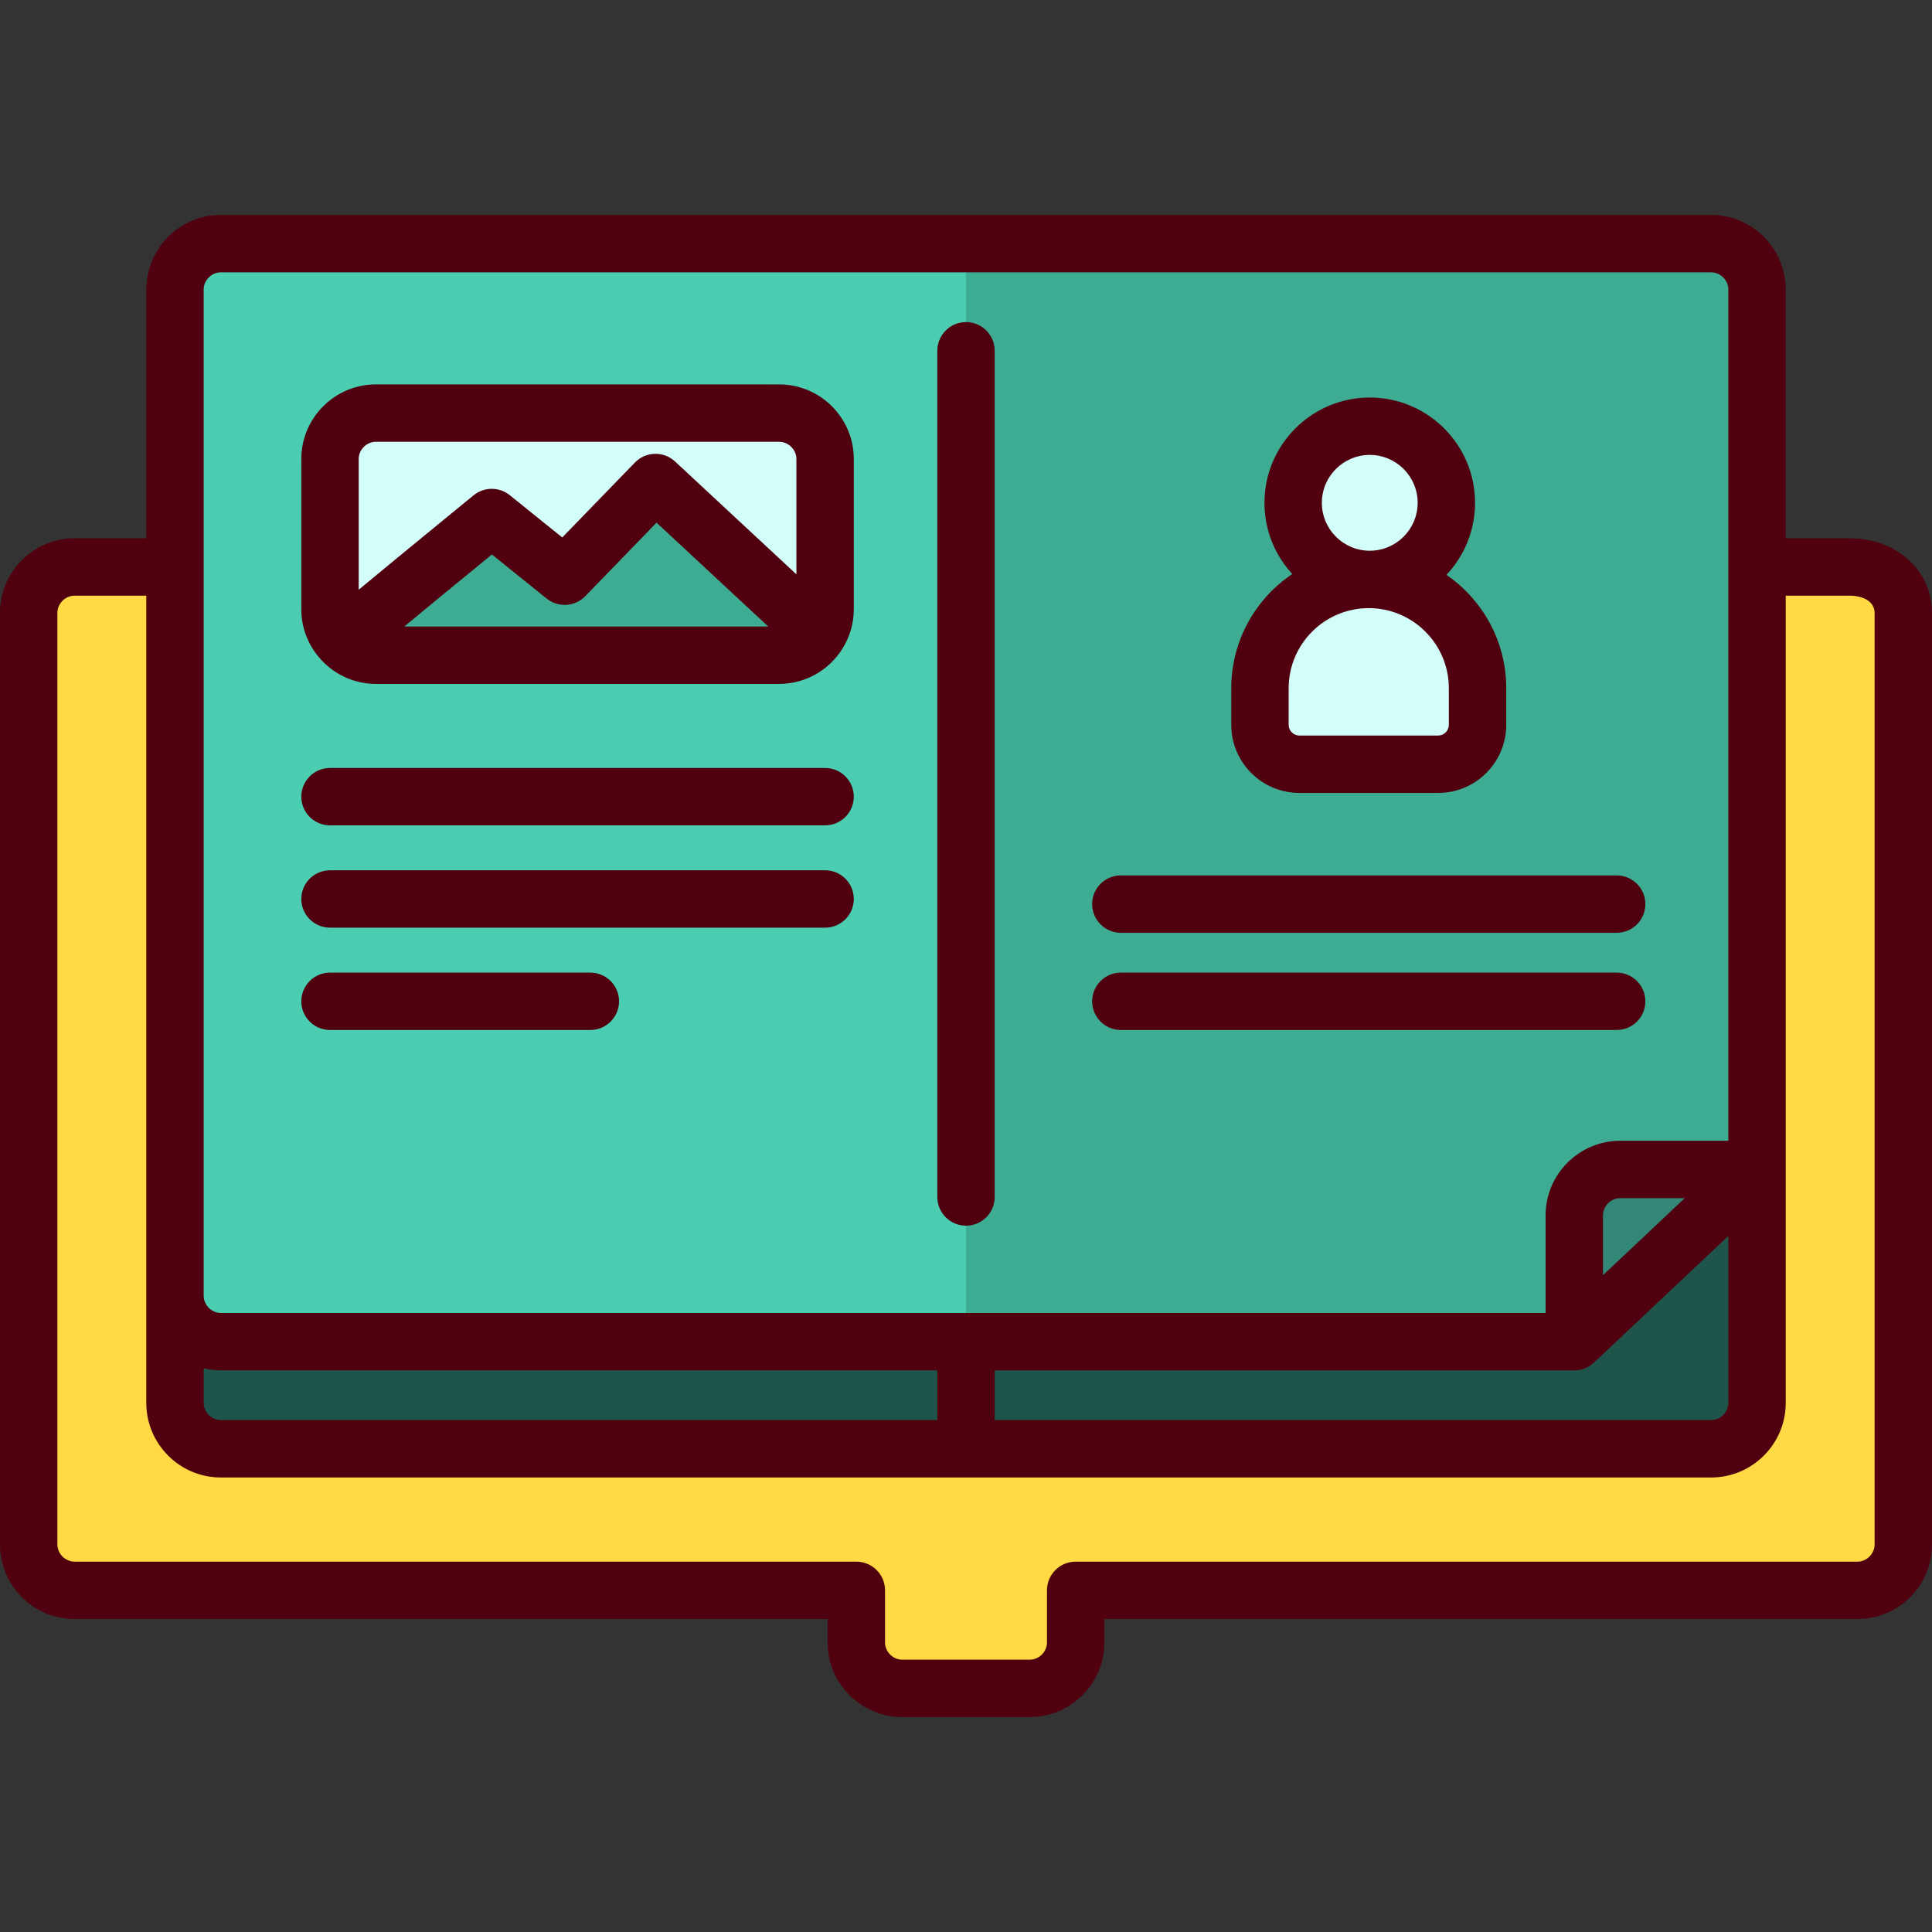
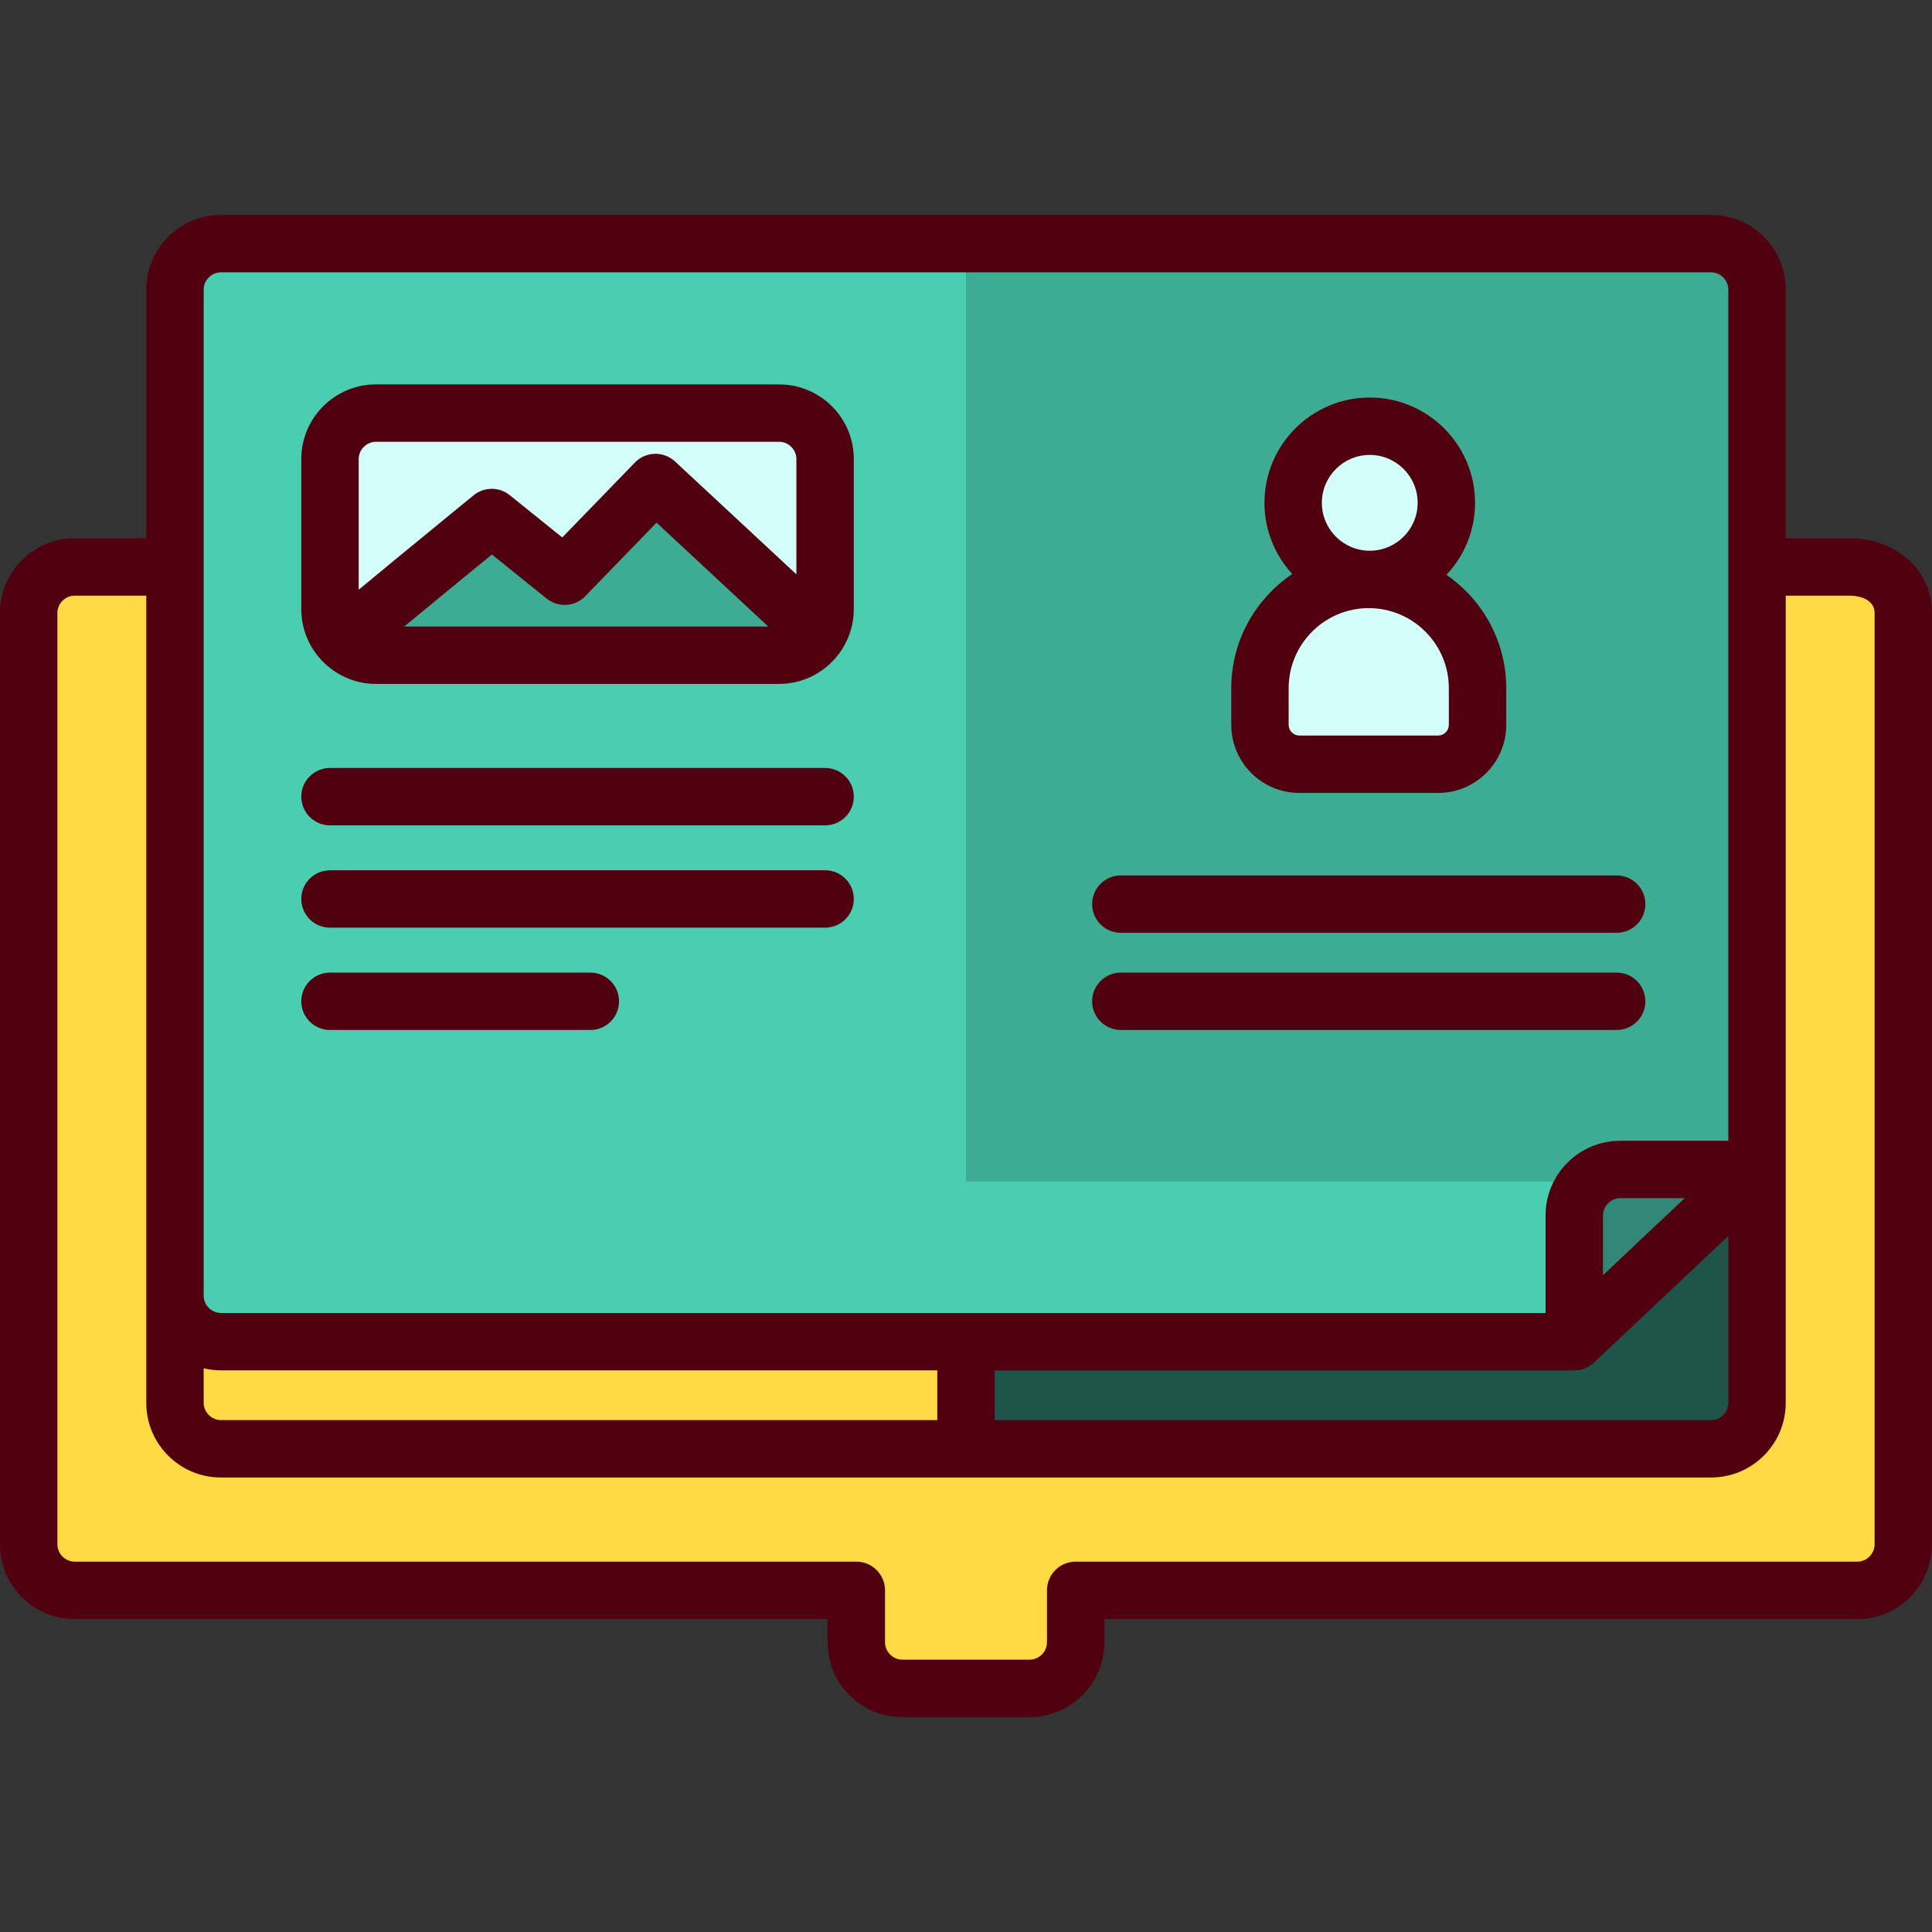
<svg xmlns="http://www.w3.org/2000/svg" version="1.1" id="Layer_1" viewBox="0 0 512 512" xml:space="preserve">
  <rect x="0" y="0" width="512" height="512" fill="#333333" stroke="none" />
  <path style="fill:#FFDA44;" d="M46.372,153.458H19.77c-6.691,0-12.166,5.475-12.166,12.166v246.875  c0,6.691,5.475,12.166,12.166,12.166h207.165v13.807c0,6.691,5.475,12.166,12.166,12.166h33.795c6.691,0,12.166-5.475,12.166-12.166  v-13.807H492.23c6.691,0,12.166-5.475,12.166-12.166V165.624c0-6.691-5.475-12.166-14.339-12.166h-24.428H46.372L46.372,153.458z" />
  <g>
    <path style="fill:#1F544A;" d="M465.628,108.333v266.653c0,6.691-5.475,12.166-12.166,12.166H256V108.333H465.628" />
-     <path style="fill:#1F544A;" d="M46.372,108.333v266.653c0,6.691,5.475,12.166,12.166,12.166H256V108.333l0,0l0,0H46.372" />
-     <rect x="248.4" y="358.76" style="fill:#1F544A;" width="15.208" height="28.388" />
  </g>
  <g>
    <path style="fill:#4BCDB2;" d="M256,358.76H58.538c-6.691,0-12.166-5.475-12.166-12.166V79.941c0-6.691,5.475-12.166,12.166-12.166   H256V358.76z" />
    <path style="fill:#4BCDB2;" d="M256,358.76h161.204l48.424-45.631V79.941c0-6.691-5.475-12.166-12.166-12.166H256" />
  </g>
-   <path style="fill:#3EAC92;" d="M256,67.775h197.462c6.691,0,12.166,5.475,12.166,12.166v233.188l-48.424,45.631H256V67.775z" />
+   <path style="fill:#3EAC92;" d="M256,67.775h197.462c6.691,0,12.166,5.475,12.166,12.166v233.188H256V67.775z" />
  <path style="fill:#328777;" d="M417.204,358.76v-33.465c0-6.691,5.475-12.166,12.166-12.166h36.258L417.204,358.76z" />
  <path style="fill:#D3FDF9;" d="M206.494,176.844H99.619c-6.691,0-12.166-5.475-12.166-12.166v-39.829  c0-6.691,5.475-12.166,12.166-12.166h106.874c6.691,0,12.166,5.475,12.166,12.166v39.829  C218.661,171.368,213.186,176.844,206.494,176.844z" />
  <path style="fill:#3EAC92;" d="M169.087,135.854l-15.136,15.608c-2.443,2.52-6.405,2.764-9.139,0.563l-10.193-8.207  c-2.504-2.017-6.073-2.006-8.56,0.03c-8.358,6.845-26.816,21.982-35.303,29.123c2.224,2.374,5.374,3.873,8.864,3.873h106.875  c4.325,0,8.131-2.294,10.29-5.719l-38.192-35.517C175.884,133.09,171.66,133.2,169.087,135.854z" />
  <g>
    <circle style="fill:#D3FDF9;" cx="363" cy="133.79" r="20.298" />
    <path style="fill:#D3FDF9;" d="M381.139,205.736h-36.813c-5.732,0-10.424-4.69-10.424-10.424v-9.721   c0-15.857,12.973-28.83,28.83-28.83l0,0c15.857,0,28.83,12.973,28.83,28.83v9.721C391.562,201.046,386.872,205.736,381.139,205.736   z" />
  </g>
  <g>
-     <path style="fill:#50000F;" d="M256,324.816c4.2,0,7.604-3.405,7.604-7.604V92.96c0-4.199-3.404-7.604-7.604-7.604   c-4.199,0-7.604,3.405-7.604,7.604v224.252C248.396,321.411,251.801,324.816,256,324.816z" />
    <path style="fill:#50000F;" d="M87.453,218.728H218.66c4.199,0,7.604-3.405,7.604-7.604s-3.405-7.604-7.604-7.604H87.453   c-4.199,0-7.604,3.405-7.604,7.604S83.253,218.728,87.453,218.728z" />
    <path style="fill:#50000F;" d="M87.453,245.842H218.66c4.199,0,7.604-3.405,7.604-7.604s-3.405-7.604-7.604-7.604H87.453   c-4.199,0-7.604,3.405-7.604,7.604S83.253,245.842,87.453,245.842z" />
    <path style="fill:#50000F;" d="M87.453,272.958h68.995c4.199,0,7.604-3.405,7.604-7.604s-3.405-7.604-7.604-7.604H87.453   c-4.199,0-7.604,3.405-7.604,7.604S83.253,272.958,87.453,272.958z" />
    <path style="fill:#50000F;" d="M297.035,272.958h131.396c4.2,0,7.604-3.405,7.604-7.604s-3.404-7.604-7.604-7.604H297.035   c-4.2,0-7.604,3.405-7.604,7.604S292.835,272.958,297.035,272.958z" />
    <path style="fill:#50000F;" d="M297.035,247.202h131.396c4.2,0,7.604-3.405,7.604-7.604s-3.404-7.604-7.604-7.604H297.035   c-4.2,0-7.604,3.405-7.604,7.604S292.835,247.202,297.035,247.202z" />
    <path style="fill:#50000F;" d="M490.056,142.646h-16.824v-37.52V76.734c0-10.901-8.869-19.77-19.77-19.77H256H58.538   c-10.901,0-19.77,8.869-19.77,19.77v28.392v37.52H19.77c-10.901,0-19.77,8.869-19.77,19.77v246.875   c0,10.901,8.869,19.77,19.77,19.77h199.561v6.204c0,10.901,8.869,19.77,19.77,19.77h33.795c10.901,0,19.77-8.869,19.77-19.77   v-6.204H492.23c10.901,0,19.77-8.869,19.77-19.77V162.418C512,151.146,502.566,142.646,490.056,142.646z M53.976,362.605   c1.467,0.349,2.99,0.553,4.562,0.553h189.858v13.184H58.538c-2.473,0-4.562-2.09-4.562-4.562   C53.976,371.78,53.976,362.605,53.976,362.605z M263.604,363.158h153.6c0.008,0,0.017-0.001,0.025-0.001   c0.238-0.001,0.475-0.013,0.712-0.035c0.122-0.012,0.241-0.033,0.361-0.051s0.239-0.031,0.357-0.055   c0.142-0.027,0.281-0.065,0.421-0.1c0.094-0.024,0.19-0.045,0.283-0.073c0.143-0.043,0.281-0.092,0.421-0.143   c0.089-0.032,0.178-0.062,0.267-0.097c0.134-0.054,0.264-0.115,0.394-0.176c0.09-0.043,0.181-0.084,0.271-0.131   c0.122-0.064,0.239-0.133,0.357-0.202c0.093-0.055,0.187-0.109,0.278-0.168c0.109-0.071,0.215-0.148,0.32-0.224   c0.092-0.067,0.186-0.134,0.276-0.206c0.099-0.079,0.195-0.163,0.29-0.247c0.061-0.054,0.126-0.102,0.186-0.158l35.606-33.552   v44.244c0,2.473-2.09,4.562-4.562,4.562H263.604V363.158z M424.808,337.939v-15.851c0-2.473,2.09-4.562,4.562-4.562h17.101   L424.808,337.939z M53.976,76.734c0-2.473,2.09-4.562,4.562-4.562H256h197.463c2.473,0,4.562,2.09,4.562,4.562v28.392v197.192   H429.37c-10.901,0-19.77,8.869-19.77,19.77v25.861H256H58.538c-2.473,0-4.562-2.09-4.562-4.562v-238.26   C53.976,105.127,53.976,76.734,53.976,76.734z M496.792,409.292c0,2.473-2.09,4.562-4.562,4.562H285.064   c-4.2,0-7.604,3.405-7.604,7.604v13.808c0,2.473-2.09,4.562-4.562,4.562h-33.795c-2.473,0-4.562-2.09-4.562-4.562v-13.808   c0-4.199-3.405-7.604-7.604-7.604H19.77c-2.473,0-4.562-2.09-4.562-4.562V162.418c0-2.473,2.09-4.562,4.562-4.562h18.998v185.533   v28.392c0,10.901,8.869,19.77,19.77,19.77H256h197.463c10.901,0,19.77-8.869,19.77-19.77v-61.858V157.855h16.824   c4.092,0,6.736,1.79,6.736,4.562v246.875L496.792,409.292L496.792,409.292z" />
    <path style="fill:#50000F;" d="M85.221,174.982c0.017,0.019,0.038,0.035,0.055,0.055c3.606,3.81,8.695,6.204,14.343,6.204h106.875   c7.035,0,13.208-3.706,16.712-9.256c0.051-0.08,0.099-0.16,0.147-0.241c1.834-2.998,2.911-6.508,2.911-10.272v-39.829   c0-10.901-8.869-19.77-19.77-19.77H99.619c-10.901,0-19.77,8.869-19.77,19.77v39.829c0,5.198,2.032,9.921,5.325,13.453   C85.191,174.943,85.204,174.964,85.221,174.982z M107.128,166.033c6.823-5.648,15.706-12.938,23.23-19.091l14.511,11.685   c3.06,2.465,7.493,2.191,10.228-0.63l18.896-19.487l29.598,27.523L107.128,166.033L107.128,166.033z M99.619,117.08h106.875   c2.473,0,4.562,2.09,4.562,4.562v30.566l-32.16-29.907c-3.03-2.818-7.755-2.696-10.637,0.275l-19.254,19.855l-13.914-11.204   c-2.799-2.254-6.794-2.241-9.577,0.031c0,0-9.867,8.053-19.74,16.175c-4.219,3.47-7.804,6.432-10.718,8.851v-34.644   C95.057,119.168,97.146,117.08,99.619,117.08z" />
    <path style="fill:#50000F;" d="M344.326,210.133h36.814c9.94,0,18.026-8.088,18.026-18.027v-9.72   c0-12.453-6.284-23.464-15.845-30.037c4.696-4.995,7.583-11.712,7.583-19.094c0-15.386-12.518-27.905-27.905-27.905   s-27.903,12.518-27.903,27.905c0,7.27,2.797,13.899,7.37,18.87c-9.742,6.547-16.167,17.667-16.167,30.261v9.72   C326.299,202.046,334.386,210.133,344.326,210.133z M363,120.557c7.001,0,12.697,5.696,12.697,12.697s-5.696,12.697-12.697,12.697   c-7.001,0-12.696-5.696-12.696-12.697S355.999,120.557,363,120.557z M341.507,182.385c0-11.704,9.522-21.226,21.226-21.226   s21.226,9.522,21.226,21.226v9.72c0,1.528-1.291,2.82-2.819,2.82h-36.814c-1.528,0-2.819-1.291-2.819-2.82L341.507,182.385   L341.507,182.385z" />
  </g>
</svg>